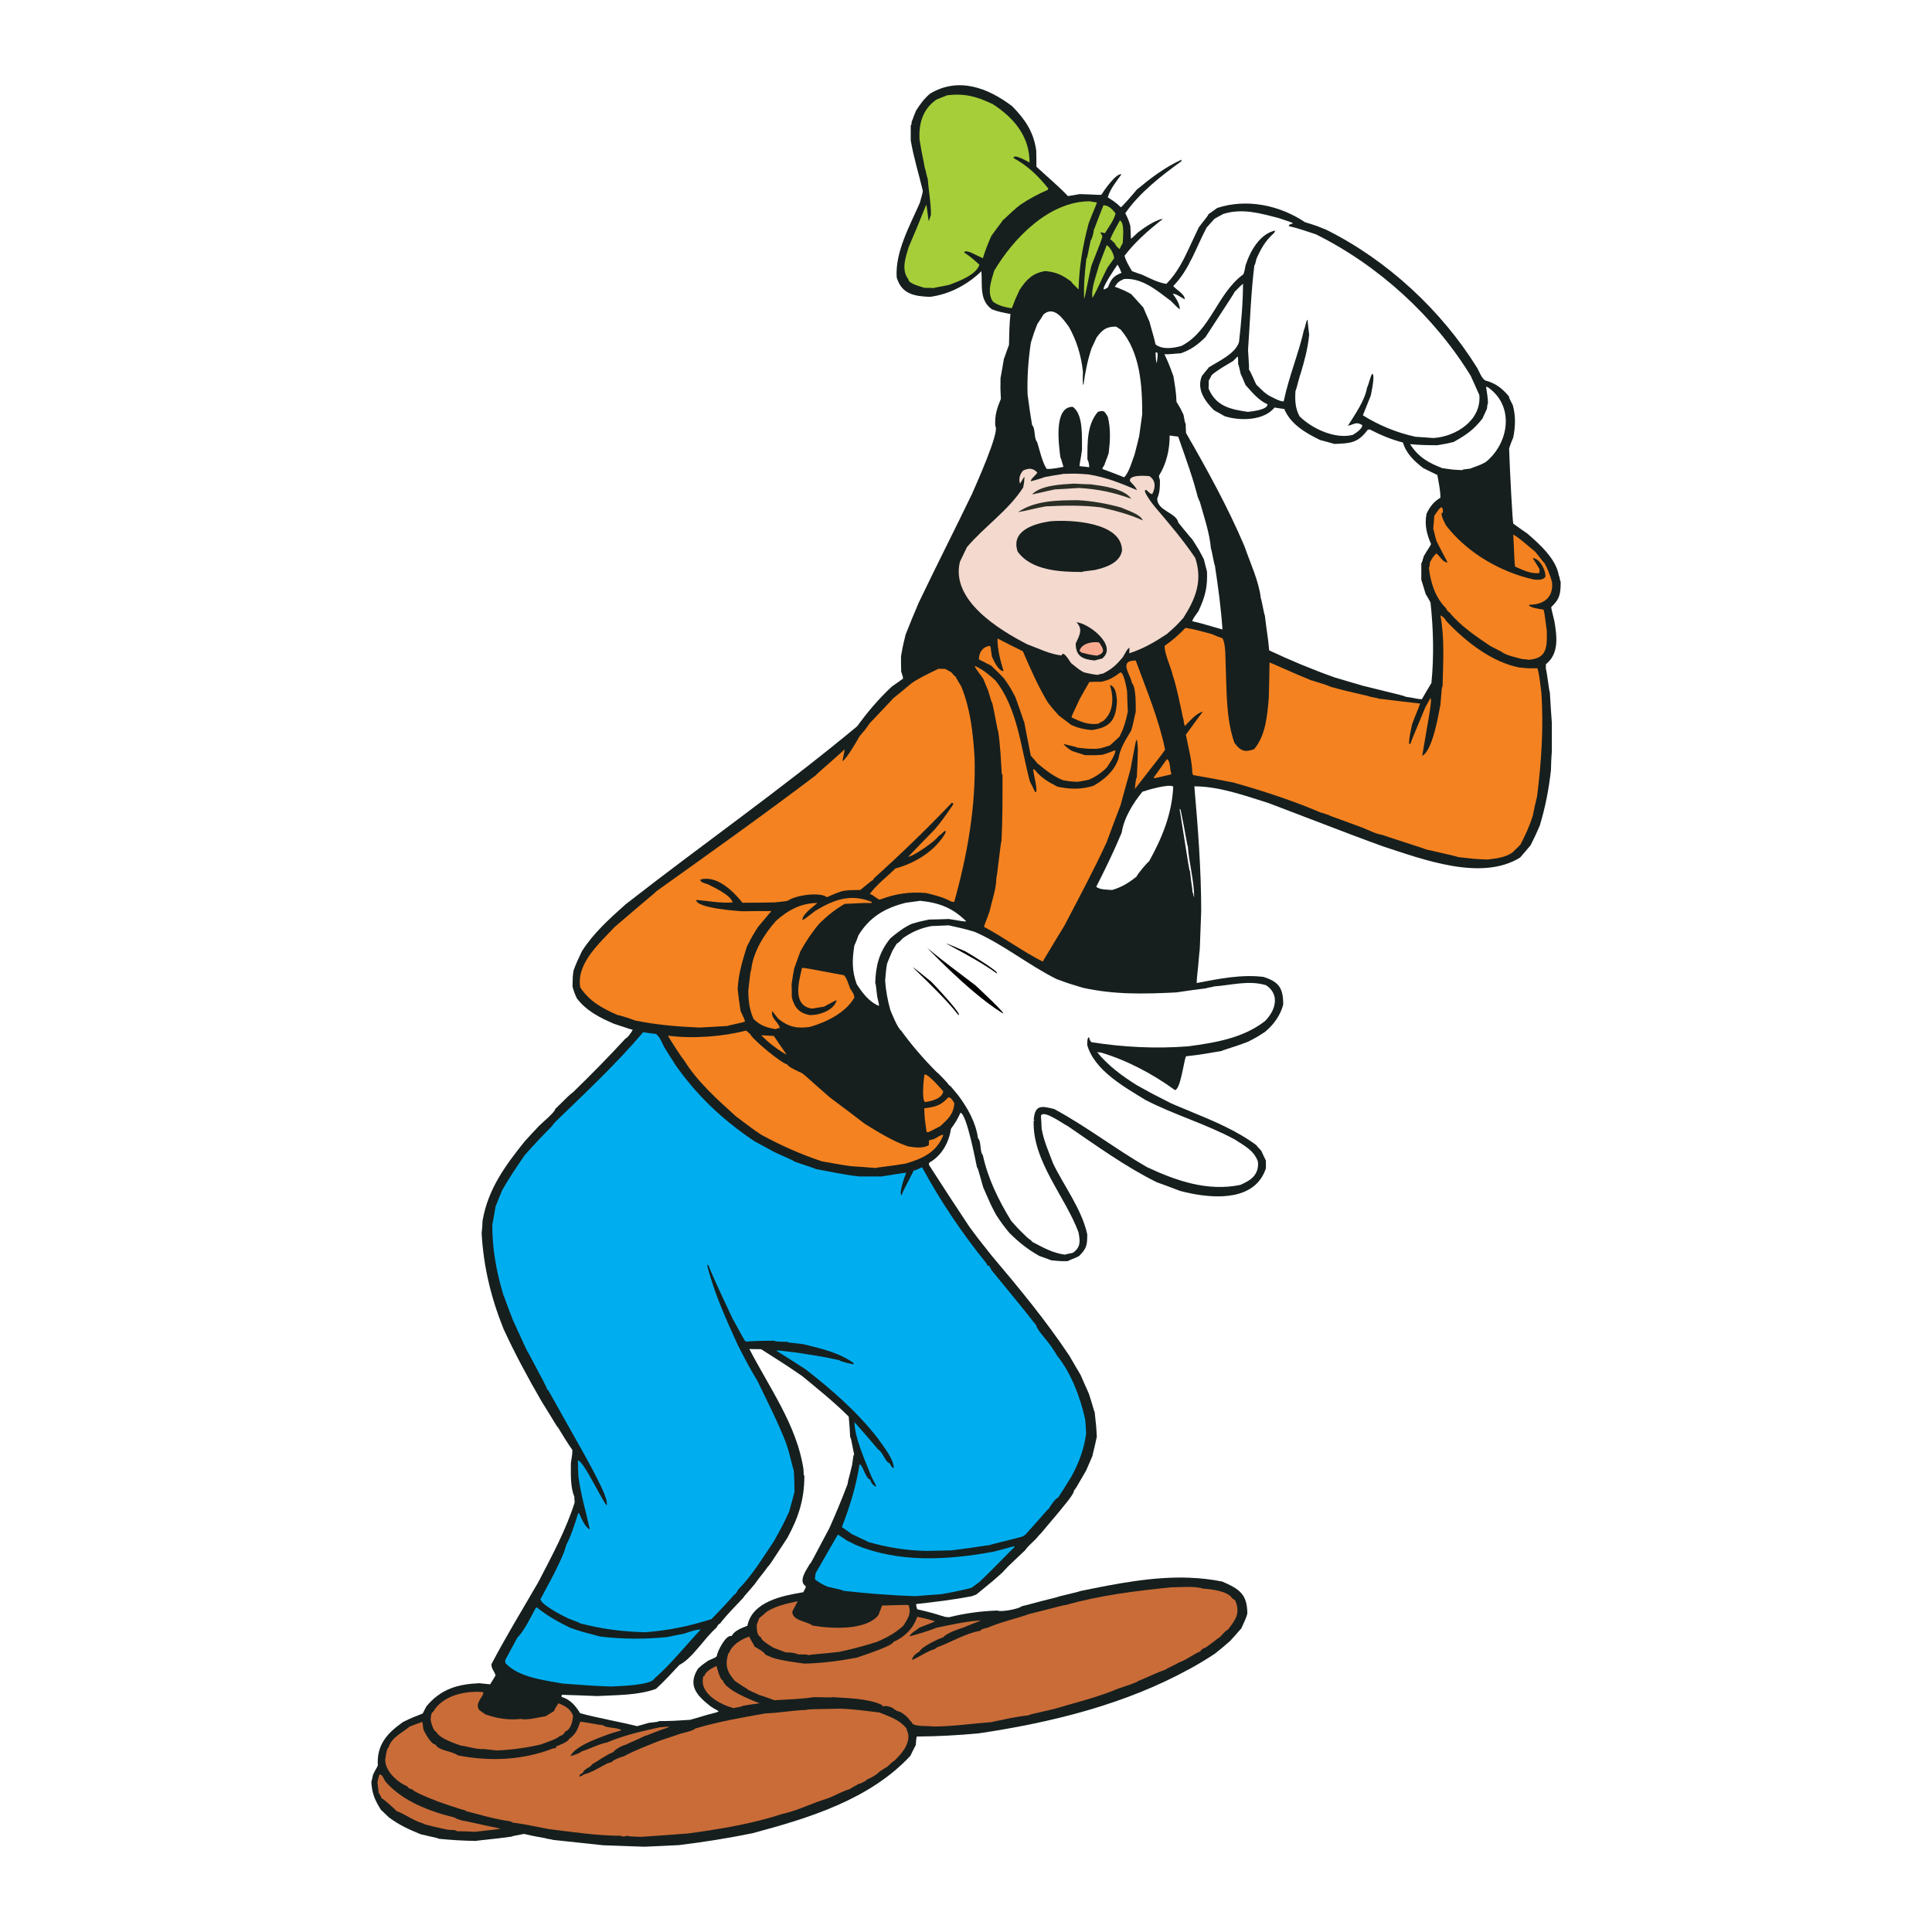
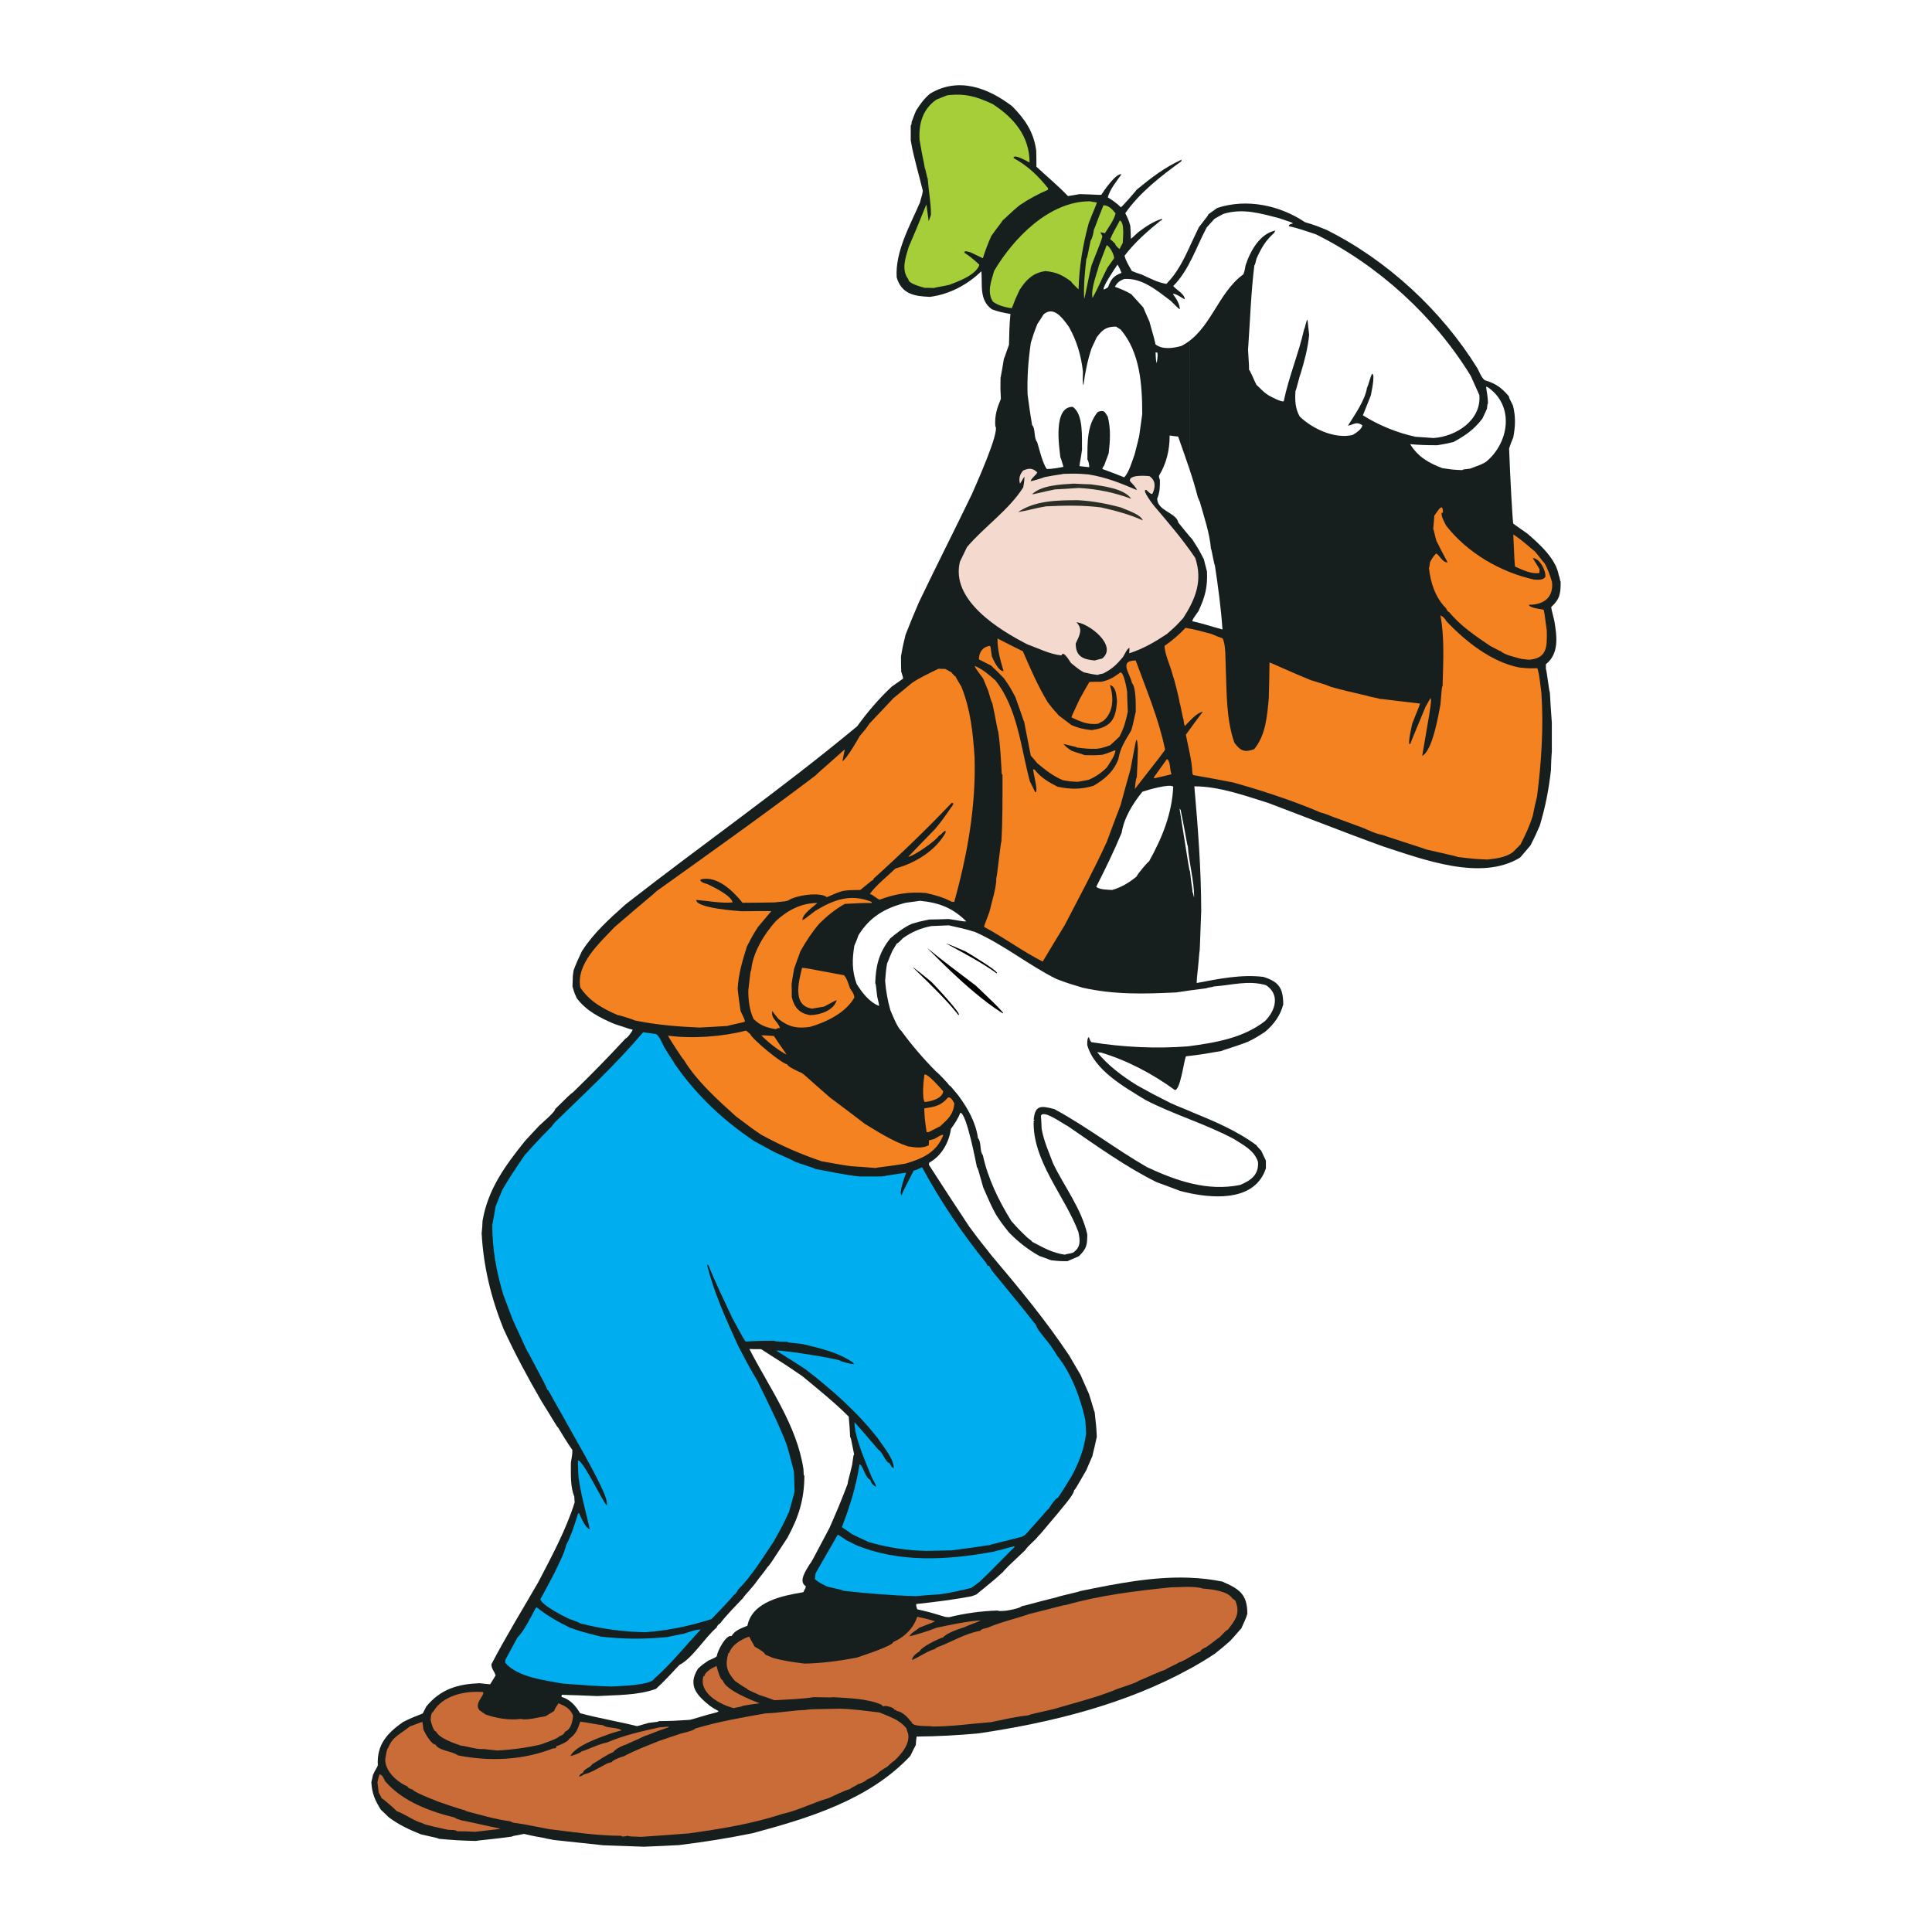
<svg xmlns="http://www.w3.org/2000/svg" version="1.0" id="Layer_1" x="0px" y="0px" width="192.756px" height="192.756px" viewBox="0 0 192.756 192.756" enable-background="new 0 0 192.756 192.756" xml:space="preserve">
  <g>
    <polygon fill-rule="evenodd" clip-rule="evenodd" fill="#FFFFFF" points="0,0 192.756,0 192.756,192.756 0,192.756 0,0  " />
    <path fill-rule="evenodd" clip-rule="evenodd" fill="#161F1E" d="M154.827,74.98c0-0.953,0-1.906,0-2.86   c-0.072-1.007-0.145-2.032-0.198-3.04c-0.072-0.072-0.323-2.284-0.396-2.338c0-0.162,0-0.306,0-0.468   c1.349-1.079,1.097-2.806,0.846-4.317c-0.307-1.241-0.307-1.241-0.307-1.403c0.863-0.774,0.936-1.367,0.936-2.519   c-0.072-0.054-0.107-0.54-0.18-0.593c-0.27-1.691-1.942-3.166-3.147-4.209c-0.468-0.324-0.936-0.647-1.403-0.989   c-0.071-0.252-0.324-4.856-0.414-7.5c0.126-0.378,0.252-0.738,0.414-1.097c0.216-1.115,0.252-2.104-0.036-3.202   c-0.378-0.737-0.378-0.737-0.396-0.899c-0.72-0.845-1.313-1.295-2.393-1.601c-0.341-0.234-0.558-0.845-0.755-1.205   c-3.562-5.756-8.994-10.792-15.073-13.814c-1.062-0.432-1.062-0.432-2.122-0.755c-2.519-1.691-5.811-2.393-8.761-1.421   c-0.27,0.198-0.575,0.414-0.881,0.629c-0.036,0.126-0.036,0.126-0.953,1.295c-0.306,0.629-0.594,1.277-0.899,1.907v22.34   c0.306,0.899,0.575,1.817,0.81,2.734c0.071,0.054,0.107,0.323,0.18,0.377c0.414,1.493,0.989,3.148,1.115,4.695   c0.071,0.072,0.323,1.637,0.396,1.69c0.324,2.123,0.611,4.245,0.756,6.386c-1.008-0.27-2.015-0.612-3.022-0.828   c0.126-0.306,0.126-0.306,0.63-1.007c0.665-1.439,0.917-2.392,0.846-3.957c-0.108-0.414-0.216-0.81-0.306-1.205   c-0.504-0.971-0.504-0.971-1.151-1.979c-0.09-0.108-0.162-0.198-0.252-0.288v51.803c0.936-0.108,1.169-0.144,3.165-0.485   c0.072-0.072,1.529-0.486,2.627-0.918c0.845-0.432,0.845-0.432,1.708-0.989c0.864-0.72,1.547-1.654,1.817-2.733   c0-1.602-0.414-2.267-1.979-2.752c-2.194-0.271-4.497,0.197-6.655,0.611c0.018-0.773,0.09-0.846,0.27-3.076   c0.036-0.09,0.036-0.09,0.18-4.083c0-4.155-0.323-8.328-0.684-12.465c2.482,0,5.055,0.936,7.411,1.673   c9.029,3.454,9.029,3.454,11.403,4.317c3.939,1.277,9.804,3.525,13.688,1.115c0.342-0.396,0.701-0.81,1.043-1.223   c0.485-0.971,0.485-0.971,0.918-1.96c0.558-1.853,0.899-3.598,1.114-5.522C154.755,76.24,154.772,75.61,154.827,74.98   L154.827,74.98z M118.709,166.499c0.846-0.468,1.69-0.972,2.5-1.512c0.504-0.396,1.025-0.827,1.529-1.276   c0.81-0.882,0.899-1.043,1.097-1.224c0.216-0.503,0.468-0.953,0.611-1.475c0-1.979-0.809-2.482-2.5-3.22   c-1.079-0.216-2.158-0.342-3.237-0.378V166.499L118.709,166.499z M118.709,119.049c2.806,0.576,6.547,0.666,7.59-2.482   c0-0.252,0-0.521,0-0.773c-0.161-0.323-0.306-0.647-0.467-0.989c-0.396-0.414-0.396-0.414-0.468-0.539   c-2.015-1.493-4.335-2.446-6.655-3.4V119.049L118.709,119.049z M118.709,24.581c-0.611,1.349-1.295,2.698-2.339,3.741   c-0.845-0.126-1.654-0.558-2.428-0.917c-0.324-0.108-0.666-0.216-1.007-0.36c-0.271-0.468-0.612-1.007-0.738-1.529   c1.025-1.349,2.285-2.446,3.598-3.507c0.108,0,0.144-0.09,0.144-0.18c-0.863,0.251-1.708,0.827-2.41,1.367   c-0.629,0.594-0.629,0.594-0.701,0.612c0-0.414-0.036-0.828-0.054-1.259c-0.108-0.45-0.288-0.863-0.504-1.277   c1.421-2.051,3.598-3.742,5.594-5.181c0-0.054,0-0.09,0.019-0.162c-1.709,0.792-3.022,1.799-4.461,2.986   c-0.126,0.162-1.493,1.763-1.602,1.763c-0.377-0.396-0.809-0.684-1.295-0.989c0.216-0.81,0.882-1.619,1.367-2.302   c-0.558-0.126-1.763,1.655-2.015,2.05c-0.359,0.018-0.791-0.036-2.158-0.072c-0.396,0.072-0.791,0.144-1.169,0.198   c-0.936-0.989-2.104-1.96-3.147-2.932c0-0.54,0-1.08-0.019-1.619c-0.252-1.816-1.079-3.076-2.393-4.407   c-2.446-1.871-5.396-2.95-8.202-1.259c-0.576,0.485-0.989,1.043-1.403,1.708c-0.324,0.755-0.341,0.971-0.414,1.025   c-0.036,0.377-0.036,0.377-0.108,0.432c0,0.503,0,1.007,0,1.493c0.288,1.709,0.81,3.364,1.206,5.037   c-0.054,0.432-0.126,0.521-0.288,1.169c-0.989,2.285-2.482,4.893-2.32,7.465c0.486,1.655,1.745,1.889,3.328,1.942   c1.942-0.252,3.723-1.205,5.126-2.554c0.107,1.385-0.234,2.878,1.043,3.795c0.575,0.234,1.223,0.36,1.853,0.468   c-0.107,1.025-0.126,2.068-0.144,3.076c-0.414,1.097-0.432,1.295-0.504,1.367c-0.107,0.647-0.216,1.295-0.342,1.96   c-0.018,1.079-0.018,1.079,0.036,2.068c-0.378,0.899-0.63,1.655-0.558,2.716c0.504,0.503-2.051,6.133-2.338,6.799   c-1.727,3.58-3.525,7.105-5.288,10.792c-0.468,1.079-0.917,2.176-1.331,3.237c-0.144,0.684-0.216,0.756-0.45,2.141   c0,0.504,0,0.989,0.018,1.511c0.18,0.558,0.18,0.558,0.18,0.719c-0.36,0.252-0.72,0.521-1.098,0.773   c-1.295,1.205-2.428,2.536-3.472,3.975c-7.464,6.206-15.468,11.8-23.113,17.771c-1.601,1.439-3.184,2.842-4.353,4.676   c-0.306,0.63-0.594,1.259-0.828,1.907c-0.09,0.593-0.09,0.593-0.108,1.619c0.18,0.611,0.18,0.611,0.432,1.169   c0.954,1.26,2.303,1.943,3.741,2.555c1.457,0.468,1.511,0.521,1.835,0.575c-0.054,0.162-0.54,0.863-0.702,0.863   c-1.672,1.817-3.436,3.615-5.216,5.343c-0.414,0.323-0.414,0.323-1.816,1.708c0,0.307-1.385,1.439-1.619,1.691   c-0.45,0.485-0.936,0.989-1.403,1.511c-1.979,2.464-3.687,4.803-4.227,7.95c-0.018,0.414-0.036,0.828-0.09,1.241   c0.18,3.327,0.936,6.439,2.177,9.533c1.133,2.464,2.428,4.874,3.795,7.23c1.439,2.303,1.493,2.482,1.655,2.626   c0.432,0.72,0.936,1.547,1.421,2.23c0,0.414,0,0.414-0.144,1.296c0,1.043-0.072,2.392,0.342,3.363c0,0.197,0.018,0.378,0.036,0.575   c-0.863,2.752-2.302,5.396-3.615,7.933c-1.565,2.716-3.238,5.432-4.694,8.22c0,0.485,0.324,0.72,0.414,1.115   c-0.162,0.27-0.342,0.576-0.54,0.882c-0.341-0.019-0.683-0.072-1.061-0.108c-2.158,0.09-3.867,0.575-5.306,2.32   c-0.126,0.233-0.234,0.468-0.36,0.701c-1.061,0.414-1.061,0.414-1.96,0.846c-1.583,1.115-2.644,2.267-2.518,4.335   c-0.072,0.216-0.252,0.414-0.486,0.953c-0.054,0.234-0.09,0.468-0.162,0.72c0.072,1.151,0.359,1.799,0.953,2.752   c0.27,0.234,0.521,0.504,0.792,0.756c1.007,0.755,2.032,1.223,3.184,1.69c1.745,0.396,1.745,0.396,1.799,0.45   c1.241,0.125,2.5,0.197,3.723,0.215c0.108-0.054,1.619-0.161,3.562-0.431c0.072-0.055,0.072-0.055,1.223-0.271   c0.521,0.108,0.576,0.162,2.141,0.432c0.054,0.055,0.647,0.108,0.719,0.162c1.655,0.18,3.346,0.359,5.036,0.539   c1.332,0.055,2.698,0.091,4.065,0.145c1.169-0.054,2.338-0.09,3.508-0.162c2.482-0.306,4.892-0.684,7.338-1.187   c5.63-1.512,11.655-3.346,15.738-7.717c0.162-0.342,0.342-0.72,0.54-1.079c0.018-0.288,0.036-0.576,0.09-0.846   c2.068-0.018,4.173-0.126,6.223-0.324c7.249-1.079,14.605-2.896,21.027-6.438v-9.084c-3.651-0.144-7.339,0.594-10.937,1.331   c-0.054,0.072-2.267,0.54-2.32,0.611c-2.752,0.684-2.824,0.756-3.507,0.899c-0.271,0.271-2.087,0.611-2.429,0.432   c-1.637,0.055-3.238,0.271-4.82,0.666c-0.126,0-0.27-0.019-0.414-0.036c-1.403-0.432-1.403-0.432-2.77-0.755   c-0.054-0.198-0.108-0.288-0.108-0.522c1.817-0.197,3.724-0.432,5.522-0.773c0.144-0.054,0.324-0.107,0.486-0.18   c1.745-1.421,1.745-1.421,2.698-2.284c0.036-0.108,0.378-0.378,0.432-0.485c0.575-0.54,1.169-1.098,1.745-1.655   c0.323-0.504,0.971-0.936,1.349-1.457c0.233-0.197,0.378-0.432,1.853-2.158c0.306-0.414,1.673-1.907,1.673-2.356   c0.126-0.107,0.126-0.107,1.205-1.979c0.198-0.468,0.414-0.972,0.63-1.457c0.036-0.288,0.107-0.359,0.432-1.906   c-0.054-1.043-0.054-1.043-0.216-2.482c-0.072-0.072-0.162-0.558-0.576-1.816c-0.27-0.612-0.558-1.241-0.827-1.871   c-0.378-0.63-0.737-1.259-1.115-1.906c-2.374-3.562-5.055-6.8-7.807-10.055c-0.773-1.008-0.881-1.062-2.176-2.824   c-1.349-2.033-2.716-4.119-4.029-6.17c0-0.071,0-0.126,0.018-0.216c1.242-0.684,1.979-2.015,2.177-3.381   c0.36-0.504,0.702-1.008,0.936-1.602c0.629,0,1.601,5.198,1.655,5.433c0.089,0.09,0.089,0.09,0.629,2.015   c0.81,1.853,0.81,1.853,1.295,2.752c0.576,0.863,0.576,0.863,1.277,1.744c0.917,0.936,1.87,1.691,3.021,2.339   c0.396,0.126,0.773,0.288,1.188,0.432c0.863,0.09,0.863,0.09,1.654,0.09c0.055-0.072,0.666-0.27,1.115-0.504   c0.756-0.755,0.828-1.061,0.828-2.176c-0.558-2.519-2.303-4.785-3.4-7.052c-0.432-1.15-0.935-2.248-1.15-3.471   c-0.019-0.433-0.036-0.864-0.072-1.296c0.216-0.684,2.267,0.846,2.68,1.025c2.843,1.942,5.774,4.065,8.868,5.594   c0.773,0.288,1.547,0.559,2.32,0.864c0.323,0.09,0.647,0.161,0.989,0.233v-8.185c-0.647-0.27-1.295-0.521-1.925-0.809   c-1.816-0.918-1.816-0.918-3.363-1.781c-1.476-0.917-2.878-1.961-3.957-3.291c0.107,0,0.233,0.018,0.377,0.035   c2.608,0.773,5.181,2.141,7.375,3.741c0.54,0,0.882-2.787,1.097-3.363c0.145-0.018,0.288-0.036,0.396-0.054V53.54   c-0.396-0.468-0.773-0.936-1.151-1.403c-0.198-1.007-2.104-1.151-2.104-2.393c0.27-0.647,0.27-1.151,0.27-1.853   c-0.09-0.251-0.09-0.251-0.09-0.432c0.737-1.205,1.062-2.554,1.062-4.011c0.27,0.036,0.558,0.09,0.846,0.108   c0.396,1.115,0.791,2.23,1.169,3.363V24.581L118.709,24.581z" />
    <path fill-rule="evenodd" clip-rule="evenodd" fill="#FFFFFF" d="M63.561,172.219c0.378-0.108,0.773-0.216,1.151-0.324   c0.953-0.107,0.953-0.107,1.025-0.18c1.421-0.018,1.421-0.018,3.094-0.126c1.277-0.342,1.331-0.413,2.698-0.755   c0.036-0.019,0.108-0.072,0.18-0.108c-0.288-0.144-0.576-0.324-0.846-0.504c-1.349-1.079-2.284-2.068-1.223-3.741   c0.414-0.377,0.414-0.377,1.007-0.791c0.737-0.324,0.737-0.324,0.863-0.45c0.054-0.485,0.917-2.194,1.493-2.015   c0.252-0.539,1.025-0.81,1.565-1.024c0.485-2.446,3.562-3.004,5.576-3.346c0.234-0.432,0.234-0.432,0.252-0.594   c-0.809-0.504,0.09-1.673,0.414-2.248c0.09-0.055,0.09-0.055,1.942-3.562c0.648-1.457,1.259-2.914,1.817-4.407   c0.036-0.378,0.108-0.432,0.45-1.906c0.126-0.954,0.126-0.954,0.198-1.025c-0.324-1.655-0.324-1.655-0.396-1.727   c-0.036-0.666-0.072-1.367-0.144-2.051c-1.457-1.457-3.058-2.734-4.623-4.029c-1.655-1.133-1.655-1.133-4.119-2.698   c-0.377,0-0.773,0-1.169-0.018c1.979,3.849,4.749,7.626,5.396,11.997c0.018,0.594,0.018,0.594,0.09,0.647   c0,2.356-0.575,4.138-1.69,6.188c-1.781,2.734-1.781,2.734-1.979,2.914c-0.468,0.684-0.63,0.792-1.313,1.745   c-0.917,1.097-1.061,1.187-1.097,1.312c-0.737,0.792-1.69,1.728-2.338,2.591c-0.198,0.071-0.27,0.251-0.342,0.396   c-1.205,1.043-2.428,3.094-3.705,3.724c-0.755,0.809-1.511,1.637-2.338,2.392c-1.816,0.666-3.957,0.611-5.864,0.72   c-1.169-0.054-2.356-0.09-3.543-0.126c0,0.054,0,0.126-0.018,0.216c0.846,0.216,1.421,0.899,1.853,1.619   C59.711,171.427,61.69,171.751,63.561,172.219L63.561,172.219z" />
    <path fill-rule="evenodd" clip-rule="evenodd" fill="#CA6C38" d="M63.957,183.263c1.583-0.108,3.166-0.216,4.73-0.342   c3.129-0.432,6.367-0.953,9.353-1.942c1.547-0.324,3.076-1.134,4.587-1.565c0.701-0.287,1.421-0.701,2.158-0.917   c0.216-0.18,0.684-0.359,0.846-0.504c0.198-0.018,0.791-0.306,0.863-0.449c0.342-0.126,0.989-0.486,1.241-0.773   c0.252-0.181,0.54-0.36,0.81-0.521c0.107-0.108,0.539-0.521,0.683-0.576c0.684-0.665,1.547-1.601,1.385-2.68   c-0.072-0.162-0.126-0.359-0.18-0.558c-0.737-0.899-1.673-1.151-2.698-1.583c-1.367-0.162-2.608-0.342-3.958-0.378   c-3.076,0.054-3.076,0.054-3.363,0.126c-1.331,0.036-2.698,0.306-4.029,0.342c-2.356,0.414-4.73,0.827-7.015,1.511   c-0.306,0.306-1.367,0.432-1.852,0.647c-0.486,0.145-0.558,0.198-1.763,0.594c-1.151,0.468-2.464,0.953-3.543,1.547   c-0.252,0.036-1.116,0.378-1.188,0.576c-0.144,0-0.216,0.071-0.414,0.107c-0.647,0.324-1.655,0.972-2.338,1.098   c-0.198,0.144-0.198,0.144-0.504,0.233c0.072-0.198,0.198-0.323,0.396-0.378c0.054-0.396,0.755-0.521,0.899-0.846   c0.702-0.396,1.385-0.935,2.123-1.223c0.216-0.324,0.971-0.684,1.295-0.756c0.27-0.161,0.791-0.341,1.871-0.862   c0.126,0,0.954-0.396,2.41-0.882c-0.126-0.054-0.126-0.054-0.989,0.036c-1.727,0.378-3.561,0.791-5.18,1.493   c-0.899,0.18-1.745,0.646-2.608,0.917c0,0.126-0.954,0.432-1.08,0.449c0.54-1.097,3.202-1.942,4.119-2.284   c0.324-0.09,0.647-0.18,0.989-0.287c-0.414-0.324-1.529-0.198-1.835-0.504c-0.791-0.09-1.511-0.271-2.284-0.36   c-0.288,0.864-0.45,1.224-1.133,1.745c0,0.216-1.115,0.701-1.259,0.701c0,0.234-0.108,0.216-0.306,0.216   c-3.003,1.188-6.331,1.331-9.515,0.702c-0.54-0.432-1.925-0.45-2.23-1.08c-0.432,0-1.062-1.169-1.205-1.492   c-0.018-0.252-0.072-0.521-0.108-0.773c-0.414,0.144-0.828,0.306-1.259,0.468c-0.846,0.701-1.763,1.025-2.14,2.122   c-0.144,0-0.288,1.025-0.306,1.188c0,1.169,1.223,2.248,2.212,2.662c0.108,0.216,0.324,0.251,0.54,0.323   c0.036,0.216,2.069,1.025,2.212,1.062c0.054,0.072,2.914,1.025,3.022,1.007c0.018,0.019,0.036,0.036,0.072,0.072   c1.385,0.359,2.932,0.827,4.353,1.007c0.108,0.036,0.216,0.072,0.324,0.145c0.935,0.126,0.935,0.126,3.615,0.647   c2.356,0.288,4.821,0.665,7.213,0.665c0,0.145,0.468,0.036,0.594,0C62.841,183.227,62.841,183.227,63.957,183.263L63.957,183.263z" />
    <path fill-rule="evenodd" clip-rule="evenodd" fill="#CA6C38" d="M47.39,182.759c2.428-0.27,2.428-0.27,2.518-0.323   c-0.989-0.18-3.471-0.773-3.849-0.81c-0.198-0.09-0.521-0.126-0.684-0.288c-2.464-0.594-5.216-1.618-6.925-3.598   c-0.234-0.377-0.234-0.629-0.594-0.719c-0.018,0.18-0.09,0.233-0.198,0.791c0.036,0.359,0.09,0.701,0.126,1.043   c0.234,0.396,0.234,0.396,0.27,0.54c0.108,0,1.457,1.187,1.511,1.295c0.899,0.324,1.69,0.972,2.626,1.224   c0,0.125,2.285,0.593,2.519,0.647c0.251,0.018,0.737-0.019,0.899,0.144C46.203,182.705,46.779,182.723,47.39,182.759L47.39,182.759   z" />
    <path fill-rule="evenodd" clip-rule="evenodd" fill="#CA6C38" d="M49.621,174.646c1.439-0.071,2.914-0.27,4.317-0.594   c0.216-0.09,1.781-0.593,1.889-0.845c0.216-0.036,0.45-0.18,0.54-0.432c0.594-0.234,0.755-0.989,0.809-1.601   c-0.27-0.702-0.809-0.972-1.457-1.241c-0.18,0.27-0.36,0.539-0.45,0.791c-0.27,0.144-0.54,0.324-0.828,0.504   c-0.665,0.09-1.834,0.432-2.482,0.27c-1.187,0.145-2.41-0.054-3.525-0.449c-0.198-0.126-0.396-0.288-0.612-0.432   c-0.54-0.72,0.54-1.421,0.378-1.799c-1.799-0.145-4.047,0.323-5,1.996c-0.198,0-0.234,0.666-0.234,0.792   c0.036,0.251,0.288,1.15,0.54,1.15c0.342,0.702,1.834,1.17,2.464,1.403c0.702,0.072,1.547,0.396,2.284,0.342   C48.703,174.557,49.171,174.593,49.621,174.646L49.621,174.646z" />
    <path fill-rule="evenodd" clip-rule="evenodd" fill="#CA6C38" d="M93.077,172.255c1.925,0,3.849-0.288,5.774-0.432   c1.223-0.252,2.518-0.558,3.776-0.684c0.072-0.072,0.072-0.072,2.519-0.63c2.122-0.63,4.371-1.169,6.403-2.032   c0.216-0.072,1.961-0.63,2.032-0.773c0.918-0.36,1.817-0.828,2.681-1.115c0.09-0.108,1.205-0.594,1.349-0.72   c0.792-0.27,1.439-0.827,2.158-1.115c0.036-0.197,0.433-0.359,0.576-0.414c1.079-0.772,1.097-0.863,1.295-0.953   c0.216-0.18,0.63-0.719,0.863-0.791c0.756-0.972,1.277-1.637,0.737-2.914c-0.126-0.072-0.197-0.18-0.287-0.198   c-0.432-0.755-2.141-0.935-2.932-0.989c-0.846-0.287-2.339-0.126-3.202-0.126c-3.508,0.36-7.069,0.792-10.486,1.763   c-0.324,0.019-0.882,0.216-3.598,0.882c-1.367,0.485-2.878,0.81-4.209,1.385c-0.18,0.054-0.63,0.108-0.72,0.306   c-1.511,0.252-2.914,1.151-4.371,1.673c-0.018,0.072-0.144,0.108-0.216,0.162c-0.755,0.216-1.475,0.773-2.23,1.079   c0.054-0.413,0.432-0.647,0.755-0.863c0.18-0.432,1.889-1.277,2.338-1.385c0.396-0.468,1.583-0.846,2.141-1.025   c0.162-0.108,1.547-0.594,1.619-0.684c-1.475,0.107-2.932,0.432-4.407,0.737c-0.828,0.342-1.834,0.63-2.698,0.863   c0.198-0.413,0.666-0.558,0.971-0.863c1.493-0.575,1.493-0.575,1.565-0.647c-0.558-0.18-1.151-0.324-1.763-0.449   c-0.377,1.169-1.312,2.068-2.392,2.518c0,0.378-3.147,1.386-3.651,1.565c-1.727,0.323-3.453,0.558-5.198,0.593   c-1.061-0.144-2.123-0.27-3.166-0.575c-0.234-0.107-0.486-0.216-0.755-0.323c-0.036-0.234-0.882-0.702-1.062-0.792   c-0.108-0.27-0.342-0.575-0.54-1.007c-0.755,0.252-1.727,0.81-1.997,1.637c-0.018,0-0.036,0-0.072,0   c-0.36,1.188-0.18,1.853,0.647,2.788c0.377,0.251,0.773,0.558,1.205,0.773c0,0.144,0.971,0.468,1.169,0.611   c0.522,0.162,1.043,0.342,1.565,0.54c1.241-0.072,2.68-0.108,3.921-0.307c1.798,0.036,1.798,0.036,1.907,0   c1.547,0.108,3.399,0.126,4.82,0.738c0.072,0.054,0.144,0.126,0.216,0.216c0-0.198,1.115,0.054,1.115,0.323   c0.198,0,0.144-0.054,0.216,0.108c0.468,0,1.115,0.611,1.367,0.989c0.019,0.018,0.054,0.054,0.108,0.071   C90.991,172.345,92.556,172.146,93.077,172.255L93.077,172.255z" />
    <path fill-rule="evenodd" clip-rule="evenodd" fill="#CA6C38" d="M73.202,170.42c0.288-0.09,0.683-0.09,0.917-0.233   c0.54-0.091,1.115-0.181,1.673-0.252c-0.828-0.306-3.436-1.331-3.688-2.303c-0.252,0-0.558-1.188-0.612-1.421   c-0.377,0.162-1.151,0.575-1.223,1.025c-0.018,0-0.036,0-0.09,0C69.694,168.945,71.871,170.078,73.202,170.42L73.202,170.42z" />
-     <path fill-rule="evenodd" clip-rule="evenodd" fill="#CA6C38" d="M80.648,165.132c0.288-0.072,1.583-0.145,3.076-0.324   c1.295-0.27,2.536-0.611,3.795-1.007c0.989-0.432,1.816-0.882,2.608-1.601c0.414-0.666,0.845-1.224,0.521-2.051   c-0.198-0.036-0.198-0.036-2.644,0.036c-0.108,0.306-0.234,0.629-0.359,0.953c-1.277,1.583-4.785,1.349-6.583,1.043   c-0.54-0.432-2.015-0.468-2.015-1.385c0.18-0.342,0.36-0.684,0.54-1.043c-1.098,0.252-2.105,0.432-3.076,1.043   c-0.252,0.216-0.503,0.432-0.773,0.665c-0.054,0.198-0.144,0.396-0.234,0.612c0.018,0.432-0.054,1.043,0.414,1.276   c0,0.324,1.043,0.918,1.241,1.044c0.396,0.144,0.81,0.306,1.241,0.467c0.414,0,0.845,0.019,1.223,0.198   C80.486,165.06,80.486,165.06,80.648,165.132L80.648,165.132z" />
    <path fill-rule="evenodd" clip-rule="evenodd" fill="#00AEEF" d="M60.97,168.262c0.666-0.036,3.976-0.108,4.299-0.773   c1.655-1.439,3.147-3.328,4.641-4.91c-0.54,0-1.151,0.251-1.673,0.413c-0.558,0.108-1.115,0.216-1.691,0.342   c-2.285,0.216-4.317,0.216-6.637-0.054c-1.943-0.504-1.943-0.504-3.04-0.882c-1.169-0.575-2.302-1.205-3.31-2.032   c-0.054,0.018-0.09,0.054-0.125,0.09c-0.504,0.936-1.115,2.23-1.817,2.932c-0.396,0.738-0.792,1.475-1.205,2.23   c0,0.09,0,0.18,0,0.288c1.259,1.438,3.957,1.745,5.773,2.068C57.769,168.082,59.37,168.226,60.97,168.262L60.97,168.262z" />
    <path fill-rule="evenodd" clip-rule="evenodd" fill="#00AEEF" d="M64.352,162.848c2.284-0.162,4.443-0.612,6.637-1.313   c2.104-2.177,2.123-2.284,2.249-2.428c0.125,0,0.359-0.396,0.396-0.504c1.385-1.385,2.482-3.202,3.58-4.839   c0.863-1.547,0.863-1.547,1.511-2.932c0.054-0.234,0.108-0.306,0.54-1.979c0-0.701-0.018-1.403-0.072-2.104   c-0.522-2.033-0.522-2.033-0.792-2.842c-0.81-2.068-1.834-4.065-2.806-6.08c-0.954-1.637-0.954-1.637-1.943-3.543   c-1.187-2.608-2.428-5.307-3.112-8.112c0.036,0.018,0.072,0.054,0.144,0.072c0.701,1.762,1.583,3.525,2.374,5.252   c1.151,2.122,1.151,2.122,1.349,2.356c0.935-0.072,1.871-0.09,2.824-0.09c0.144,0.126,1.061,0.107,1.313,0.107   c0.054,0.072,0.054,0.072,1.565,0.233c1.762,0.432,3.525,0.81,5.036,1.871c0,0.036,0.036,0.09,0.054,0.144   c-0.215-0.018-1.313-0.251-1.475-0.413c-1.493-0.324-1.493-0.324-4.245-0.756c-1.781-0.216-1.781-0.216-2.033-0.197   c0.989,0.611,1.961,1.24,2.932,1.87c2.626,2.032,5.144,4.245,7.195,6.871c0.504,0.756,1.601,2.032,1.601,2.986   c-0.234-0.055-0.306-0.324-0.414-0.486c-0.449-0.126-0.702-1.15-1.133-1.367c-2.123-2.5-2.285-2.607-2.375-2.751   c0,1.582,1.151,4.064,1.709,5.485c0.449,0.846,0.449,0.846,0.449,0.989c-0.359-0.197-0.467-0.378-0.593-0.72   c-0.504-0.161-0.737-1.528-1.062-1.528c-0.341,2.194-0.953,4.173-1.762,6.26c0.324,0.216,0.666,0.449,1.007,0.701   c1.169,0.575,1.511,0.684,1.601,0.773c1.924,0.558,3.849,0.863,5.846,0.899c0.828-0.019,1.637-0.036,2.482-0.054   c3.273-0.414,3.328-0.486,3.813-0.522c0.054-0.071,1.655-0.413,3.237-0.845c0.108-0.055,0.216-0.126,0.324-0.198   c2.141-2.374,2.158-2.482,2.32-2.572c0.054-0.09,0.665-1.079,0.936-1.115c0.971-1.475,1.007-1.618,1.312-2.068   c0.756-1.367,1.295-2.788,1.493-4.353c-0.018-0.468-0.054-0.918-0.09-1.367c-0.468-2.158-1.403-4.659-2.806-6.386   c-0.216-0.413-0.918-1.402-1.115-1.601c-0.181-0.252-0.953-1.098-0.953-1.402c-1.439-1.854-2.969-3.67-4.443-5.486   c-0.09-0.162-0.18-0.307-0.27-0.468c-0.216,0-0.18-0.072-0.27-0.252c-2.411-2.968-4.605-6.224-6.422-9.587   c-0.612,0.287-0.612,0.287-0.827,0.323c-1.151,2.23-1.151,2.23-1.188,2.446c-0.396,0,0.342-2.015,0.432-2.23   c-0.809,0.108-1.637,0.252-2.446,0.378c-0.737,0-1.493,0-2.248,0c-1.457-0.162-2.878-0.468-4.317-0.737   c-0.324-0.162-1.295-0.432-2.159-0.756c-0.09-0.09-0.09-0.09-1.942-0.917c-0.666-0.359-1.367-0.737-2.051-1.115   c-3.202-2.158-5.773-4.587-7.968-7.752c-0.019-0.126-0.216-0.307-1.008-1.619c-0.215-0.396-0.449-1.079-0.827-1.313   c-0.414-0.054-0.845-0.107-1.277-0.18c-2.716,3.202-5.81,6.08-8.813,8.994c-0.09,0.161-0.216,0.215-0.27,0.359   c-1.529,1.564-1.529,1.564-2.752,2.932c-0.773,1.133-1.528,2.249-2.212,3.436c-0.575,1.331-0.593,1.547-0.666,1.601   c-0.107,0.63-0.216,1.26-0.341,1.907c0,2.446,0.414,4.677,1.115,7.015c0.054,0.054,0.108,0.323,0.935,2.465   c1.439,3.147,1.439,3.147,1.565,3.309c1.799,3.382,1.799,3.382,1.853,3.634c0.036,0.018,0.072,0.036,0.108,0.054   c3.939,6.997,3.939,6.997,4.803,8.652c0.18,0.432,1.205,2.194,1.043,2.859c-0.467-0.468-2.338-4.497-2.877-4.497   c0,0.54,0.018,1.08,0.054,1.638c0.234,1.78,0.755,3.525,1.133,5.234c-0.468-0.145-0.882-1.188-1.08-1.619   c-0.018,0-0.036,0.018-0.09,0.036c-0.324,1.061-0.684,2.176-1.187,3.165c-0.234,0.954-0.792,1.943-1.205,2.843   c-1.187,2.194-1.241,2.374-1.367,2.518c0,0.558,2.195,1.673,2.752,1.942c1.097,0.414,1.097,0.414,1.169,0.486   C60.017,162.523,62.104,162.793,64.352,162.848L64.352,162.848z" />
    <path fill-rule="evenodd" clip-rule="evenodd" fill="#00AEEF" d="M91.351,159.25c0.827-0.072,1.673-0.144,2.536-0.198   c1.043-0.162,2.015-0.378,3.022-0.629c0.27-0.198,0.558-0.396,0.828-0.612c1.421-1.33,3.363-3.399,3.471-3.436   c0-0.018,0-0.071,0-0.107c-0.665,0.144-0.737,0.216-2.158,0.558c-4.551,0.827-9.353,1.115-13.706-0.701   c-0.27-0.145-0.558-0.288-0.863-0.433c-0.792-0.539-0.792-0.539-0.899-0.575c-0.737,1.277-1.475,2.555-2.212,3.85   c-0.018,0.18-0.036,0.377-0.072,0.575c0.36,0.342,0.792,0.54,1.241,0.756c1.511,0.342,1.511,0.342,1.583,0.413   C86.512,158.98,88.94,159.178,91.351,159.25L91.351,159.25z" />
    <path fill-rule="evenodd" clip-rule="evenodd" fill="#FFFFFF" d="M106.262,125.183c0.072-0.072,0.432-0.09,0.791-0.198   c0.792-0.558,0.72-1.187,0.54-2.068c-1.331-3.562-4.623-7.123-4.461-11.116c0.126,0,0.108-0.071,0-0.071   c0.126-1.529,0.773-1.403,2.051-1.08c3.202,1.728,6.098,3.976,9.245,5.792c2.932,1.367,6.026,2.446,9.3,1.781   c1.115-0.468,1.889-1.044,1.78-2.32c-0.396-1.134-1.349-1.583-2.338-2.23c-2.824-1.529-6.026-2.446-8.904-3.939   c-2.068-1.276-5.072-2.932-5.791-5.468c0-0.18-0.019-0.72,0.161-0.792c0.108,0.324,0.108,0.324,0.252,0.504   c3.166,0.504,6.439,0.666,9.659,0.414c2.68-0.36,5.468-0.81,7.662-2.519c1.062-1.062,1.512-2.644,0.108-3.579   c-1.763-0.521-3.436,0-5.234,0.126c-0.071,0.071-0.647,0.107-0.72,0.18c-0.989,0.126-1.979,0.252-3.004,0.414   c-3.273,0.161-6.169,0.233-9.335-0.468c-1.438-0.432-1.438-0.432-2.608-0.863c-2.788-1.385-5.27-3.436-8.13-4.695   c-0.863-0.288-1.745-0.468-2.626-0.666c-0.576,0.018-1.151,0.054-1.745,0.072c-1.079,0.216-1.943,0.576-2.824,1.205   c-0.378,0.396-0.378,0.396-0.63,0.558c-0.126,0.216-0.27,0.432-0.414,0.684c-0.449,1.007-0.485,1.205-0.539,1.277   c-0.108,0.648-0.108,0.648-0.198,1.727c0.072,0.99,0.251,1.979,0.521,2.933c0.162,0.377,0.719,1.798,1.079,2.05   c1.043,1.439,2.249,2.842,3.525,4.119c0.18,0.108,1.187,1.169,1.259,1.331c0.126,0.054,0.126,0.054,0.899,0.989   c0.935,1.26,1.763,2.698,1.979,4.281c0.359,0.359,0.162,1.367,0.485,1.69c0.504,2.339,1.583,4.551,2.842,6.583   c0.72,0.811,0.72,0.811,1.602,1.655c0.449,0.342,0.449,0.342,0.467,0.414C104.104,124.48,104.984,125.003,106.262,125.183   L106.262,125.183z" />
    <path fill-rule="evenodd" clip-rule="evenodd" fill="#FFFFFF" d="M119.141,89.532c0-1.709-0.521-3.417-0.63-5.108   c-0.071-0.054-0.216-1.205-0.72-3.633c-0.018-0.018-0.071-0.054-0.107-0.108c0.972,6.169,0.972,6.169,1.043,6.241   c0.145,1.439,0.216,1.511,0.252,2.087C119.051,89.083,119.068,89.424,119.141,89.532L119.141,89.532z" />
    <path fill-rule="evenodd" clip-rule="evenodd" fill="#FFFFFF" d="M110.957,88.794c0.935-0.27,1.672-0.719,2.428-1.331   c0.144-0.324,1.115-1.457,1.259-1.529c1.313-2.356,2.284-4.749,2.41-7.446c-0.323-0.324-2.571,0.324-3.075,0.503   c-0.936,1.151-1.835,2.59-2.068,4.083c-0.756,1.817-1.638,3.634-2.536,5.396C109.68,88.777,110.524,88.759,110.957,88.794   L110.957,88.794z" />
-     <path fill-rule="evenodd" clip-rule="evenodd" fill="#FFFFFF" d="M141.858,69.765c0.306-0.54,0.629-1.08,0.953-1.619   c0.27-2.644,0.198-5.414-0.09-8.04c-0.145-0.288-0.324-0.576-0.485-0.846c-0.126-0.468-0.288-0.935-0.432-1.403   c0-0.558,0-1.097,0-1.655c0.054-0.054,0.054-0.054,0.251-0.719c0.45-0.774,0.648-0.989,0.72-1.206   c-0.432-0.989-0.665-1.924-0.449-3.021c0.359-0.737,0.701-1.188,1.385-1.601c0-0.756-0.18-1.547-0.306-2.267   c-0.468-0.216-0.936-0.45-1.403-0.684c-0.881-0.666-1.709-1.457-2.032-2.554c-1.134-0.288-2.248-0.755-3.292-1.295   c-0.072,0-0.126,0-0.216,0.018c-1.007,1.367-1.78,1.35-3.327,1.421c-0.486-0.144-0.953-0.27-1.439-0.396   c-1.438-0.701-2.949-1.583-3.562-3.094c-0.323-0.036-0.647-0.09-0.971-0.144c-1.079,1.331-3.472,1.349-4.982,0.863   c-0.342-0.198-0.684-0.396-1.062-0.593c-0.882-0.881-1.763-2.068-1.205-3.417c0.54-0.702,0.647-0.755,0.666-0.845   c0.881-0.576,2.716-1.385,3.039-2.554c0.216-1.925,0.396-3.867,0.396-5.81c-0.432,0.36-0.755,0.773-0.845,0.81   c-0.019,0.108-0.019,0.108-2.896,4.515c-0.755,0.755-1.438,1.259-2.464,1.619c-0.54,0.018-1.098,0.125-1.637,0.09   c0.413,0.881,0.413,0.881,0.899,2.194c0.144,0.899,0.287,1.655,0.306,2.554c0.396,0.647,0.396,0.647,0.701,1.295   c0.144,0.81,0.144,0.81,0.216,0.881c0,0.288,0.018,0.611,0.036,0.936c2.123,3.687,4.173,7.411,5.828,11.296   c0.575,1.672,1.438,3.471,1.637,5.216c0.071,0.071,0.323,1.619,0.396,1.69c0.252,2.086,0.324,2.159,0.432,3.489   c2.141,1.008,4.299,1.907,6.529,2.698c0.936,0.27,1.853,0.558,2.806,0.828c4.191,1.025,4.191,1.025,4.264,1.097   C141.229,69.657,141.301,69.729,141.858,69.765L141.858,69.765z" />
    <path fill-rule="evenodd" clip-rule="evenodd" fill="#F3D9CE" d="M109.554,67.336c0.071-0.054,0.071-0.054,0.521-0.144   c0.899-0.468,1.313-0.863,1.961-1.637c0.161-0.251,0.396-0.809,0.647-0.935c0,0.162,0,0.36-0.019,0.558   c1.403-0.45,2.536-1.115,3.76-1.925c0.899-0.792,0.899-0.792,1.637-1.601c1.241-1.942,1.942-3.723,1.187-5.99   c-1.223-1.816-2.662-3.49-4.064-5.144c-0.036-0.018-1.421-1.817-0.792-1.619c0.091,0.09,0.432,0.45,0.576,0.378   c0.323-0.647,0.359-1.313-0.271-1.763c-0.323-0.054-2.122-0.18-1.96,0.485c0.252,0.306,0.539,0.521,0.701,0.899   c-1.654-0.702-3.058-1.277-4.839-1.565c-1.169-0.09-1.169-0.09-2.554-0.054c-0.054,0.054-0.468,0.054-1.835,0.324   c-0.071,0.054-1.312,0.432-1.385,0.396c0.126-0.359,0.521-0.558,0.666-0.863c-0.45-0.45-0.81-0.45-1.403-0.198   c-0.342,0.378-0.468,0.81-0.324,1.313c0.126-0.144,0.324-0.576,0.45-0.684c-0.036,0.792-0.108,0.845-0.126,1.062   c-1.476,2.302-3.85,3.885-5.612,5.954c-0.216,0.467-0.468,0.953-0.702,1.457c-0.953,3.849,3.939,6.817,6.709,8.238   c1.079,0.396,2.248,0.989,3.418,1.115c0.197-0.576,0.809,0.594,0.971,0.773c0.827,0.666,0.827,0.666,1.277,0.917   C108.618,67.192,109.086,67.3,109.554,67.336L109.554,67.336z" />
    <path fill-rule="evenodd" clip-rule="evenodd" fill="#161F1E" d="M109.212,65.897c0.233-0.072,0.485-0.126,0.755-0.198   c1.583-1.277-1.349-3.525-2.571-3.615c0.683,0.701,0.305,1.295-0.072,2.123C107.323,65.501,108.061,65.789,109.212,65.897   L109.212,65.897z" />
    <path fill-rule="evenodd" clip-rule="evenodd" fill="#F58220" d="M87.357,116.531c0.198-0.072,1.493-0.181,2.968-0.433   c1.673-0.485,3.112-1.115,3.777-2.823c0-0.216-0.773,0.306-0.881,0.359c-0.162,0.036-0.342,0.09-0.54,0.144   c0,0.162,0,0.307-0.018,0.486c-0.647,0.342-1.385,0.216-2.086,0.107c-1.493-0.504-2.95-1.421-4.299-2.248   c-1.151-0.882-2.284-1.745-3.454-2.608c-2.356-2.051-2.392-2.141-2.806-2.446c-0.233-0.107-1.475-0.647-1.475-0.881   c-0.45,0-3.49-2.482-3.706-3.04c-0.162-0.09-0.306-0.288-0.414-0.324c-2.356,0.612-5.342,0.828-7.771,0.504   c0.09,0.252,1.493,2.393,1.583,2.428c1.295,2.123,3.364,3.976,5.198,5.631c1.601,1.205,1.601,1.205,2.5,1.816   c1.979,1.079,3.903,1.942,6.062,2.662c0.972,0.162,1.925,0.359,2.896,0.485C85.721,116.404,86.53,116.459,87.357,116.531   L87.357,116.531z" />
    <path fill-rule="evenodd" clip-rule="evenodd" fill="#F58220" d="M92.646,112.951c0.378-0.18,0.773-0.396,1.187-0.611   c0.774-0.72,1.277-1.151,1.385-2.248c-0.126-0.234-0.306-0.612-0.611-0.612c-0.738,0.846-1.331,0.954-2.393,1.098   c0.036,0.989,0.036,0.989,0.234,2.374C92.501,112.951,92.574,112.951,92.646,112.951L92.646,112.951z" />
    <path fill-rule="evenodd" clip-rule="evenodd" fill="#F58220" d="M92.268,109.947c0.629-0.054,1.781-0.359,1.834-1.079   c-0.251-0.27-1.565-1.816-1.871-1.655C92.142,107.753,91.962,109.642,92.268,109.947L92.268,109.947z" />
    <path fill-rule="evenodd" clip-rule="evenodd" fill="#F58220" d="M78.454,105.217c-0.072-0.198-0.378-0.54-1.241-1.853   c-0.414-0.036-0.828-0.054-1.259-0.072C76.691,104.048,77.537,104.695,78.454,105.217L78.454,105.217z" />
    <path fill-rule="evenodd" clip-rule="evenodd" fill="#F58220" d="M77.411,102.681c0.18-0.108,0.18-0.108,0.396-0.108   c-0.144-0.646-0.918-0.917-0.756-1.708c0.18,0.27,0.396,0.521,0.612,0.791c1.007,0.81,1.889,0.989,3.166,0.792   c1.619-0.468,3.543-1.403,4.407-2.914c0-0.36-0.27-0.666-0.432-0.936c-0.144-0.396-0.306-0.989-0.594-1.295   c-3.903-0.737-3.903-0.737-4.191-0.737c-0.324,1.366-1.007,3.777,1.007,4.064c0.378-0.071,0.773-0.126,1.188-0.197   c1.169-0.63,1.169-0.63,1.259-0.63c-0.288,1.007-1.691,1.475-2.644,1.475c-1.061-0.162-1.583-0.755-1.834-1.799   c0-0.432,0-0.863-0.018-1.295c0.072-0.503,0.162-1.025,0.251-1.528c0.198-0.576,0.414-1.151,0.63-1.745   c0.54-0.989,1.169-1.924,1.906-2.788c0.774-0.755,1.565-1.403,2.519-1.942c0.899-0.036,1.799-0.108,2.68-0.09   c0-0.018,0-0.054,0-0.108c-2.087-0.845-3.777-0.234-5.63,0.899c-1.062,0.827-1.062,0.827-1.277,0.917   c0-0.629,1.097-1.331,1.493-1.708c-1.601,0-2.95,0.719-4.119,1.781c-1.169,1.277-2.338,3.184-2.482,4.928   c-0.072,0.072-0.072,0.072-0.288,2.015c0,0.972,0.108,1.942,0.521,2.842C75.846,102.321,76.511,102.537,77.411,102.681   L77.411,102.681z" />
    <path fill-rule="evenodd" clip-rule="evenodd" fill="#F58220" d="M69.784,102.519c0.917-0.054,1.853-0.09,2.806-0.161   c0.054-0.055,1.511-0.324,1.727-0.432c-0.018-0.198-0.018-0.198-0.432-1.062c-0.107-0.72-0.215-1.439-0.288-2.177   c0.072-1.529,0.468-2.788,0.917-4.245c0.558-1.08,0.558-1.08,1.097-1.943c0.432-0.521,0.899-1.061,1.349-1.601   c-0.971,0-1.942,0-2.95,0.018c-0.486-0.036-4.551-0.306-4.551-1.133c1.133,0.09,2.482,0.359,3.633,0.252   c-0.144-0.702-1.871-1.511-2.482-1.817c-0.216-0.072-0.81-0.198-0.719-0.468c1.637-0.45,3.273,1.169,4.191,2.32   c1.061,0,2.123-0.018,3.184-0.036c1.133-0.108,1.133-0.108,1.385-0.198c0.702-0.503,3.147-0.881,3.849-0.324   c0.899-0.396,0.899-0.396,1.547-0.611c0.558-0.09,0.558-0.09,1.781-0.108c1.187-0.971,1.187-0.971,1.313-1.007   c0-0.036,0-0.072,0-0.108c2.698-2.428,5.342-4.982,7.806-7.573c0.216,0,0.18,0.09,0.09,0.252c-1.08,1.547-1.08,1.547-1.745,2.356   c-0.899,0.917-1.781,1.834-2.68,2.77c0.449,0,2.806-1.619,3.04-2.087c0.234-0.054,0.827-0.899,0.666-0.27   c-1.043,1.799-3.022,2.986-4.982,3.525c-0.773,0.755-1.906,1.637-2.554,2.536c0.36,0.108,0.629,0.432,0.972,0.576   c1.583-0.594,2.967-0.81,4.641-0.666c0.917,0.216,1.745,0.432,2.536,0.863c0.09,0,0.18,0.018,0.27,0.036   c1.313-4.713,2.177-9.533,2.033-14.444c-0.162-2.446-0.396-4.73-1.313-7.033c-0.54-0.899-0.54-0.899-0.558-1.007   c-0.108-0.036-0.108-0.036-0.468-0.45c-0.198-0.108-0.396-0.216-0.594-0.324c-0.216,0-0.432,0-0.666-0.018   c-0.917,0.45-1.834,0.863-2.68,1.439c-0.593,0.503-1.187,0.989-1.816,1.493c-0.792,0.845-1.583,1.691-2.393,2.536   c-0.377,0.558-0.377,0.558-0.971,1.241c-0.018,0.054-1.295,2.302-1.727,2.519c0.072-0.396,0.162-0.774,0.234-1.188   c-2.5,2.249-2.824,2.464-2.842,2.554c-5.216,3.957-10.612,7.789-15.918,11.584c-0.324,0.324-0.845,0.702-4.208,3.597   c-1.439,1.547-3.85,3.634-3.418,6.025c0.917,1.386,2.23,2.104,3.724,2.752c0.18,0,1.673,0.486,1.727,0.54   C65.449,102.249,67.644,102.429,69.784,102.519L69.784,102.519z" />
    <path fill-rule="evenodd" clip-rule="evenodd" fill="#F58220" d="M104.031,95.936c0.72-1.205,1.457-2.428,2.194-3.633   c1.421-2.734,2.896-5.468,4.191-8.292c0.449-1.223,0.917-2.464,1.385-3.688c0.324-1.187,0.647-2.375,0.989-3.579   c0.54-2.896,0.54-2.896,0.611-2.932c0.072,0.144,0.072,0.144,0.126,0.899c-0.018,0.935-0.054,1.889-0.107,2.842   c-0.126,0.126-0.162,0.936-0.198,1.169c2.626-3.364,2.626-3.364,3.021-3.921c-0.629-3.076-1.87-5.99-2.932-8.903   c-1.744,0-0.539,1.331-0.377,2.248c0.431,0.432,0.377,2.267,0.377,2.914c-0.054,0.072-0.233,1.169-0.449,1.816   c-0.54,0.936-1.098,1.709-1.277,2.842c-0.449,1.241-1.367,2.032-2.482,2.68c-1.223,0.377-2.338,0.359-3.598,0.09   c-0.863-0.432-1.708-0.936-2.284-1.709c-0.054,0-0.09,0-0.144-0.036c0,0.377,0.575,2.446,0.198,2.284   c-0.162-0.36-0.342-0.702-0.522-1.061c-0.898-3.31-1.223-7.321-3.453-10.091c-0.63-0.558-1.277-1.115-2.051-1.439   c0,0.216,0.737,1.079,0.846,1.277c0.144,0.378,0.324,0.773,0.485,1.169c0.288,0.989,0.288,0.989,0.432,1.313   c0.307,1.367,0.504,2.698,0.576,2.77c0.216,1.403,0.27,2.824,0.359,4.263c0.019,0.018,0.054,0.036,0.072,0.054   c0,2.212,0.018,4.443-0.108,6.655c-0.071,0.054-0.432,3.562-0.503,3.633c0,1.08-0.45,2.321-0.684,3.382   c-0.432,1.205-0.504,1.259-0.54,1.529C100.164,93.525,101.999,94.91,104.031,95.936L104.031,95.936z" />
    <path fill-rule="evenodd" clip-rule="evenodd" fill="#F58220" d="M148.405,85.755c0.899-0.108,1.781-0.198,2.519-0.72   c0.27-0.27,0.521-0.521,0.773-0.773c0.485-0.936,0.917-1.871,1.223-2.86c0.126-0.648,0.27-1.295,0.432-1.943   c0.432-3.417,0.666-6.889,0.432-10.343c-0.233-1.853-0.233-1.853-0.396-2.446c-0.881,0.018-0.881,0.018-1.799-0.072   c-2.787-0.54-5.378-2.608-7.284-4.623c-0.145-0.27-0.324-0.45-0.594-0.576c0.432,2.267,0.27,4.767,0.216,7.069   c-0.072,0.054-0.072,0.054-0.216,1.835c-0.18,0.935-0.773,4.586-1.816,5.108c0.791-4.586,0.791-4.586,0.881-5.468   c0-0.09-0.018-0.198-0.054-0.306c-0.162,0.306-0.342,0.593-0.504,0.899c-1.331,3.219-1.385,3.292-1.493,3.669   c-0.054,0-0.09,0-0.144,0.018c0-0.684,0.18-1.331,0.306-1.979c0.414-1.115,0.684-1.655,0.792-2.05   c-3.472-0.396-3.777-0.468-4.048-0.468c-0.071-0.072-1.079-0.216-1.151-0.288c-2.266-0.521-2.266-0.521-3.723-0.917   c-0.054-0.054-0.324-0.108-0.378-0.162c-1.241-0.377-1.312-0.432-1.564-0.485c-2.051-0.828-3.777-1.655-4.155-1.781   c-0.018,1.169-0.036,2.356-0.072,3.543c-0.162,1.745-0.288,3.688-1.457,5.108c-0.971,0.36-1.385,0.162-1.979-0.647   c-0.845-2.428-0.755-5.108-0.863-7.645c-0.036-0.666,0.019-2.23-0.323-2.77c-0.36-0.125-0.738-0.27-1.098-0.432   c-0.881-0.234-1.69-0.468-2.59-0.611c-0.63,0.666-1.331,1.277-2.087,1.799c0,0.863,0.647,2.123,0.846,3.058   c0.072,0.054,0.647,2.356,0.647,2.59c0.072,0.072,0.324,1.619,0.396,1.69c0.036,0.468,0.108,0.54,0.126,0.666   c0.45-0.432,1.115-1.295,1.799-1.439c-0.575,0.755-1.133,1.529-1.691,2.302c0.234,1.224,0.612,2.572,0.648,3.832   c0.018,0.072,0.036,0.126,0.09,0.198c3.147,0.54,3.22,0.611,3.939,0.72c2.932,0.827,5.989,1.816,8.795,3.021   c0.252,0.036,0.324,0.108,0.81,0.252c0.054,0.072,0.378,0.144,3.363,1.259c0.594,0.233,1.296,0.611,1.925,0.701   c0.072,0.054,4.335,1.403,4.389,1.457c3.076,0.702,3.076,0.702,3.148,0.755C147.128,85.701,147.128,85.701,148.405,85.755   L148.405,85.755z" />
    <path fill-rule="evenodd" clip-rule="evenodd" fill="#F58220" d="M107.521,78.002c0.342-0.054,0.72-0.126,1.079-0.198   c0.666-0.27,1.296-0.702,1.817-1.223c0.27-0.414,0.863-1.223,0.863-1.727c-0.144,0.019-0.54,0.234-1.295,0.45   c-0.738,0.054-0.738,0.054-1.781,0.036c-0.054-0.054-0.827-0.252-1.276-0.432c-0.324-0.198-0.612-0.414-0.828-0.684   c1.296,0.306,1.296,0.306,1.35,0.36c1.061,0.126,1.061,0.126,1.906,0.126c0.504-0.054,0.504-0.054,1.385-0.342   c0.307-0.27,0.63-0.576,0.953-0.881c0.45-0.881,0.63-1.547,0.828-2.482c-0.036-0.683-0.054-1.349-0.072-2.014   c-0.036-0.234-0.306-1.907-0.665-1.907c-0.63,0.468-1.098,0.773-1.907,0.936c-0.396,0-0.773,0-1.188,0.018   c-0.323,0.558-0.646,1.115-0.971,1.709c-0.81,1.727-0.81,1.727-0.81,1.834c0.899,0.414,1.619,0.756,2.645,0.629   c0.144-0.09,0.323-0.18,0.503-0.27c1.08-0.899,1.062-2.356,0.684-3.597c0.612,0.18,0.648,1.025,0.702,1.601   c-0.108,1.834-0.594,2.626-2.519,2.896c-0.72-0.054-1.385-0.216-2.032-0.503c-0.414-0.306-0.828-0.63-1.26-0.954   c-0.287-0.36-0.432-0.432-1.097-1.313c-0.972-1.601-1.727-3.346-2.482-5.09c-0.846-0.414-1.69-0.846-2.536-1.277   c0,1.169,0.288,2.176,0.611,3.255c-0.539,0-1.007-1.115-1.169-1.457c-0.126-0.971-0.126-0.971-0.197-1.061   c-0.72,0.09-1.098,0.647-1.098,1.349c0.396,0.198,0.81,0.414,1.241,0.63c0.036,0.072,0.485,0.432,1.276,1.277   c0.594,0.863,0.594,0.863,1.116,1.835c0.772,2.122,0.809,2.392,0.881,2.464c0.216,1.115,0.432,2.249,0.666,3.4   c0.216,0.234,0.432,0.485,0.647,0.755c0.827,0.684,1.564,1.277,2.554,1.691C106.783,77.967,106.783,77.967,107.521,78.002   L107.521,78.002z" />
    <path fill-rule="evenodd" clip-rule="evenodd" fill="#F58220" d="M115.201,77.643c1.277-0.306,1.637-0.36,1.691-0.414   c-0.217-0.342-0.072-1.295-0.468-1.493c-0.432,0.612-0.882,1.223-1.331,1.853C115.111,77.589,115.147,77.625,115.201,77.643   L115.201,77.643z" />
    <path fill-rule="evenodd" clip-rule="evenodd" fill="#F58220" d="M152.543,65.825c1.816-0.144,1.816-1.277,1.78-2.914   c-0.233-1.763-0.233-1.763-0.324-2.087c-0.197-0.036-1.456-0.18-1.456-0.485c1.475,0,2.464-0.72,2.302-2.267   c-0.198-0.684-0.432-1.349-0.773-1.924c-0.09-0.036-0.378-0.468-0.917-1.115c-0.72-0.576-1.385-1.223-2.177-1.709   c0.126,2.752,0.126,2.752,0.18,3.202c0.792,0.342,1.565,0.755,2.429,0.648c0-0.126,0-0.252,0.018-0.378   c-0.216-0.378-0.449-0.738-0.684-1.115c0.684,0,1.331,1.241,1.26,1.871c-0.216,0.342-0.773,0.306-1.134,0.27   c-3.346-0.738-6.655-2.662-8.777-5.396c-0.126-0.27-0.521-0.935-0.432-1.277c0.036,0,0.09,0,0.126,0.019   c0-1.151-0.504-0.198-0.863,0.288c-0.019,0.432-0.072,0.881-0.108,1.331c0.072,0.072,0.144,0.611,0.324,1.187   c0.359,0.72,0.737,1.439,1.115,2.141c-0.54,0-0.773-0.702-1.151-0.899c-0.359,0.414-0.359,0.414-0.611,0.881   c-0.055,0.486-0.055,0.486-0.108,0.54c0.162,1.493,0.63,2.968,1.709,4.047c0.09,0.18,0.144,0.324,0.342,0.414   c1.079,1.331,2.644,2.392,4.064,3.346c0.864,0.432,0.954,0.521,1.08,0.54c0.341,0.36,1.564,0.629,2.05,0.755   C152.057,65.771,152.291,65.789,152.543,65.825L152.543,65.825z" />
-     <path fill-rule="evenodd" clip-rule="evenodd" fill="#F9AA8F" d="M109.464,65.412c0.863-0.288,0.629-0.666,0.197-1.313   c-0.684-0.126-1.799,0.108-1.961,0.863c0.108,0.018,0.108,0.018,0.145,0.126C108.385,65.231,108.906,65.375,109.464,65.412   L109.464,65.412z" />
-     <path fill-rule="evenodd" clip-rule="evenodd" fill="#161F1E" d="M107.935,57.065c0.144-0.054,0.144-0.054,1.312-0.198   c1.062-0.251,2.465-0.684,2.698-1.925c0-2.877-5.198-3.111-7.194-2.932c-1.619,0.252-3.921,0.936-3.22,3.022   C102.898,56.94,105.812,57.065,107.935,57.065L107.935,57.065z" />
    <path fill-rule="evenodd" clip-rule="evenodd" fill="#2A2E25" d="M114.015,51.921c-0.198-0.612-1.655-1.043-2.195-1.295   c-1.402-0.377-2.823-0.647-4.28-0.719c-1.979,0-4.263,0.018-5.972,1.187c0.917-0.144,1.87-0.432,2.788-0.575   c1.853-0.09,3.669-0.126,5.504,0.107C111.28,50.95,112.684,51.31,114.015,51.921L114.015,51.921z" />
    <path fill-rule="evenodd" clip-rule="evenodd" fill="#2A2E25" d="M112.863,49.763c-0.702-1.043-2.968-1.295-4.029-1.439   c-0.558-0.018-1.115-0.036-1.673-0.072c-1.205,0.072-3.273,0.144-4.191,1.061c0.252,0,0.936-0.215,2.285-0.485   c0.773-0.036,1.564-0.09,2.374-0.144C109.518,48.792,111.082,49.115,112.863,49.763L112.863,49.763z" />
    <path fill-rule="evenodd" clip-rule="evenodd" fill="#FFFFFF" d="M87.699,100.36c0-0.252-0.054-0.324-0.18-0.936   c-0.144-1.259-0.144-1.259-0.198-1.331c0.054-1.745,0.378-3.076,1.511-4.479c0.666-0.558,1.331-1.079,2.122-1.439   c0.72-0.216,0.72-0.216,1.727-0.432c0.647,0,1.295-0.036,1.979-0.054c1.079,0.162,1.475,0.27,1.745,0.234   c-1.367-1.349-2.68-1.853-4.604-2.05c-0.486,0.072-0.953,0.126-1.439,0.198c-2.069,0.522-3.58,1.403-4.712,3.238   c-0.126,0.359-0.252,0.701-0.414,1.043c-0.216,1.385-0.251,2.482,0.234,3.831C86.044,99.065,86.71,99.965,87.699,100.36   L87.699,100.36z" />
    <path fill-rule="evenodd" clip-rule="evenodd" fill="#FFFFFF" d="M112.161,47.622c0.486-0.485,0.81-1.672,1.044-2.302   c0.27-1.115,0.323-1.187,0.377-1.547c0.055-0.072,0.055-0.072,0.378-2.446c0-2.896-0.197-6.169-2.158-8.454   c-0.144-0.09-0.306-0.18-0.449-0.288c-0.972,0-1.35,0.288-1.942,1.079c-0.163,0.341-0.324,0.719-0.504,1.079   c-0.396,1.187-0.648,2.428-0.81,3.669c-0.108,0-0.054-1.133-0.054-1.349c-0.181-1.601-0.612-3.058-1.403-4.461   c-0.594-0.809-1.476-2.123-2.519-1.241c-0.197,0.324-0.413,0.647-0.629,0.971c-0.342,0.881-0.342,0.881-0.647,1.871   c-0.252,1.727-0.378,3.399-0.324,5.144c0.342,2.626,0.414,2.698,0.449,3.058c0.36,0.342,0.162,1.349,0.504,1.69   c0.18,0.558,0.54,2.159,0.972,2.698c0.539,0,1.115-0.108,1.654-0.216c-0.251-0.863-0.251-0.863-0.306-0.936   c-0.126-1.115-0.737-5.054,1.224-5.054c1.115,0.737,0.899,3.166,0.936,4.263c-0.145,1.116-0.217,1.188-0.253,1.655   c0.324,0.036,0.648,0.072,0.972,0.108c0-0.18-0.054-0.612-0.18-0.755c0-1.601-0.072-3.472,1.043-4.767   c0.647-0.215,0.684,0,0.989,0.486c0.306,1.223,0.234,2.411,0.09,3.633c-0.216,0.648-0.287,0.72-0.432,1.187   c-0.18,0.27-0.18,0.27-0.197,0.396C110.704,47.047,111.442,47.334,112.161,47.622L112.161,47.622z" />
    <path fill-rule="evenodd" clip-rule="evenodd" fill="#FFFFFF" d="M145.888,46.903c0.09-0.072,0.09-0.072,0.772-0.144   c1.17-0.432,1.17-0.432,1.602-0.684c2.284-1.871,2.878-5.558,0.197-7.428c-0.054-0.018-0.125-0.054-0.197-0.072   c0.09,0.557,0.18,1.097,0.197,1.672c-0.054,0.054-0.054,0.054-0.107,0.54c-0.144,0.324-0.306,0.647-0.449,0.972   c-0.864,1.115-1.619,1.637-2.879,2.338c-0.665,0.162-0.665,0.162-1.618,0.324c-0.918,0-1.799-0.018-2.716-0.107   c0.809,1.294,1.853,1.871,3.201,2.392C144.988,46.867,144.988,46.867,145.888,46.903L145.888,46.903z" />
    <path fill-rule="evenodd" clip-rule="evenodd" fill="#FFFFFF" d="M143.027,43.701c2.23-0.144,4.785-1.763,4.568-4.281   c-0.287-0.63-0.558-1.277-0.863-1.925c-3.651-5.954-9.191-11.008-15.45-14.12c-0.899-0.288-1.764-0.611-2.698-0.81   c0-0.18,0.216-0.216,0.413-0.27c-0.071-0.09-0.071-0.09-1.366-0.521c-1.871-0.486-3.651-1.025-5.576-0.432   c-0.288,0.144-0.594,0.324-0.882,0.486c-0.27,0.288-0.521,0.575-0.791,0.881c-1.025,1.924-1.745,4.245-3.328,5.828   c0.306,0.378,1.151,0.792,1.151,1.331c-0.197-0.09-0.972-0.647-1.187-0.54c0.341,0.486,0.647,0.899,0.701,1.529   c-0.162-0.09-0.162-0.09-0.918-0.845c-1.349-1.007-2.859-2.32-4.658-2.176c-0.485,0.215-0.647,0.324-0.917,0.773   c0.558,0.198,1.115,0.432,1.637,0.738c0.396,0.432,0.791,0.881,1.205,1.331c0.197,0.467,0.396,0.935,0.611,1.403   c0.198,0.773,0.449,1.529,0.611,2.285c0.702,0.539,1.781,0.377,2.591,0.144c2.913-1.511,3.561-5.252,6.169-7.141   c0.126-0.306,0.162-0.576,0.216-0.881c0.45-1.403,1.421-3.184,2.986-3.49c-0.054,0.072-0.09,0.162-0.144,0.252   c-0.864,0.773-1.277,1.511-1.745,2.554c-0.145,0.593-0.145,0.593-0.216,0.666c-0.342,2.77-0.432,5.648-0.63,8.436   c0.108,1.727,0.108,1.727,0.09,1.979c0.09,0,0.63,1.313,0.737,1.493c0.81,0.792,0.81,0.792,1.241,1.079   c0.27,0.144,1.259,0.684,1.493,0.576c0.504-2.446,1.493-4.767,2.032-7.177c0.091-0.09,0.216-0.954,0.342-0.954   c0.036,0.486,0.108,0.99,0.162,1.493c-0.126,1.349-0.468,2.608-0.863,3.921c-0.072,0.09-0.432,1.637-0.504,1.691   c-0.054,0.935-0.036,1.708,0.414,2.536c1.241,1.223,3.508,2.284,5.288,1.853c0.234-0.126,1.025-0.629,0.953-0.989   c-0.629-0.36-0.719-0.09-1.421,0.072c0.684-1.115,1.691-2.5,1.906-3.795c0.198-0.414,0.288-0.989,0.504-1.385   c0.36,0-0.107,2.014-0.126,2.158c-0.27,0.666-0.521,1.313-0.791,1.979c1.601,1.008,3.417,1.745,5.252,2.141   C141.822,43.611,142.434,43.665,143.027,43.701L143.027,43.701z" />
-     <path fill-rule="evenodd" clip-rule="evenodd" fill="#FFFFFF" d="M124.501,41.093c0.413-0.054,1.96-0.198,1.96-0.755   c-0.898-0.396-1.547-1.205-2.194-1.924c-0.161-0.378-0.306-0.738-0.485-1.115c-0.198-0.881-0.198-0.881-0.252-0.953   c0-0.234,0-0.486-0.018-0.756c-0.091,0.018-0.091,0.018-0.468,0.414c-0.702,0.432-1.511,0.863-2.141,1.403   c-0.09,0.18-0.198,0.378-0.306,0.576c0,0.251,0,0.503-0.018,0.773C121.299,40.518,122.738,40.841,124.501,41.093L124.501,41.093z" />
    <path fill-rule="evenodd" clip-rule="evenodd" fill="#FFFFFF" d="M115.417,36.237c0.019-0.36,0.126-0.666,0.055-1.062   c-0.055,0-0.127,0-0.181-0.018C115.327,35.984,115.327,35.984,115.417,36.237L115.417,36.237z" />
    <path fill-rule="evenodd" clip-rule="evenodd" fill="#FFFFFF" d="M110.165,28.88c0.126-0.054,0.252-0.126,0.378-0.216   c0.323-0.827,0.521-1.115,1.349-1.439c-0.162-0.414-0.162-0.414-0.396-0.828C111.262,26.739,109.806,28.88,110.165,28.88   L110.165,28.88z" />
    <path fill-rule="evenodd" clip-rule="evenodd" fill="#A6CE39" d="M100.884,30.75c0.018,0,0.036-0.018,0.09-0.054   c0.324-0.864,0.324-0.864,0.756-1.781c0.665-1.025,1.331-1.691,2.572-1.871c1.097,0.107,1.69,0.396,2.59,1.061   c0.036,0.108,0.036,0.108,0.719,0.773c0.055-2.266,0.414-4.407,1.008-6.602c0.396-1.061,0.81-1.924,0.81-2.086   c-0.216-0.018-0.45-0.054-0.702-0.108c-4.064,0-7.608,3.687-9.533,6.925c-0.287,0.989-0.755,2.158-0.126,3.094   C99.66,30.517,100.218,30.625,100.884,30.75L100.884,30.75z" />
    <path fill-rule="evenodd" clip-rule="evenodd" fill="#A6CE39" d="M108.168,29.815c0.072-0.054,0.521-2.572,0.738-3.346   c0.971-2.464,0.971-2.464,1.079-2.896c-0.072-0.144-0.126-0.27-0.216-0.396c0.144,0.018,0.306,0.036,0.467,0.09   c0.36-0.593,0.918-1.312,1.062-1.979c-0.287-0.359-0.665-0.809-1.205-0.809c-0.737,1.817-0.881,2.356-0.953,2.41   c-0.018,0.252-0.162,0.935-0.323,1.097c-0.36,1.763-0.36,1.763-0.432,1.835C108.24,27.153,108.097,28.484,108.168,29.815   L108.168,29.815z" />
    <path fill-rule="evenodd" clip-rule="evenodd" fill="#A6CE39" d="M108.996,29.725c0.558-0.953,0.971-2.032,1.493-3.021   c0.215-0.306,0.432-0.612,0.665-0.936c0-0.377-0.396-1.133-0.737-1.313c-0.252,0.666-0.521,1.349-0.773,2.015   C109.41,27.405,108.834,28.754,108.996,29.725L108.996,29.725z" />
    <path fill-rule="evenodd" clip-rule="evenodd" fill="#A6CE39" d="M93.185,28.736c0.144-0.072,1.062-0.198,1.547-0.324   c0.9-0.341,2.662-0.989,2.986-1.997c-0.468-0.432-0.953-0.863-1.511-1.205c0-0.252,0.396-0.09,0.612-0.036   c0.414,0.198,0.809,0.378,1.241,0.594c0.234-0.755,0.521-1.511,0.846-2.23c0.575-0.827,1.115-1.457,1.133-1.564   c0.09-0.018,0.846-0.828,1.709-1.511c0.899-0.611,1.816-1.097,2.806-1.529c0-0.036,0-0.072,0.019-0.144   c-0.989-1.241-2.051-2.266-3.454-3.021c0-0.486,1.421,0.359,1.602,0.449c0-2.626-1.565-4.461-3.67-5.828   c-1.601-0.755-2.77-1.097-4.551-0.881c-0.342,0.126-0.719,0.288-1.079,0.432c-1.367,0.954-1.78,2.41-1.673,4.029   c0.306,1.834,0.378,1.907,0.522,2.806c0.072,0.072,0.216,0.972,0.288,1.043c0.09,1.223,0.324,2.356,0.324,3.615   c-0.198,0.594-0.198,0.594-0.234,0.594c-0.072-0.521-0.144-1.062-0.216-1.601c-0.09,0.072-0.503,1.295-1.781,4.245   c-0.306,1.043-0.755,2.248-0.018,3.202c0,0.432,1.277,0.737,1.619,0.845C92.556,28.718,92.861,28.718,93.185,28.736L93.185,28.736z   " />
    <path fill-rule="evenodd" clip-rule="evenodd" fill="#A6CE39" d="M111.693,24.851c0.108-0.198,0.217-0.396,0.324-0.611   c0.019-0.504,0.198-2.015-0.288-2.249c-0.323,0.63-0.701,1.223-0.971,1.889c0.107,0.018,0.288,0.252,0.503,0.432   C111.262,24.491,111.568,24.743,111.693,24.851L111.693,24.851z" />
-     <path fill-rule="evenodd" clip-rule="evenodd" d="M99.427,97.104c0.485-0.036-3.004-2.14-3.094-2.176   C91.603,92.878,96.891,95.234,99.427,97.104L99.427,97.104z" />
+     <path fill-rule="evenodd" clip-rule="evenodd" d="M99.427,97.104c0.485-0.036-3.004-2.14-3.094-2.176   C91.603,92.878,96.891,95.234,99.427,97.104z" />
    <path fill-rule="evenodd" clip-rule="evenodd" d="M92.43,94.515c1.583,1.313,3.256,2.554,4.893,3.795   c0.162,0.145,3.598,3.363,2.572,2.698C96.495,98.85,92.412,94.424,92.43,94.515L92.43,94.515z" />
    <path fill-rule="evenodd" clip-rule="evenodd" d="M95.613,101.26c0.54,0.108-2.608-3.237-2.698-3.31   C88.401,94.281,93.437,98.454,95.613,101.26L95.613,101.26z" />
  </g>
</svg>